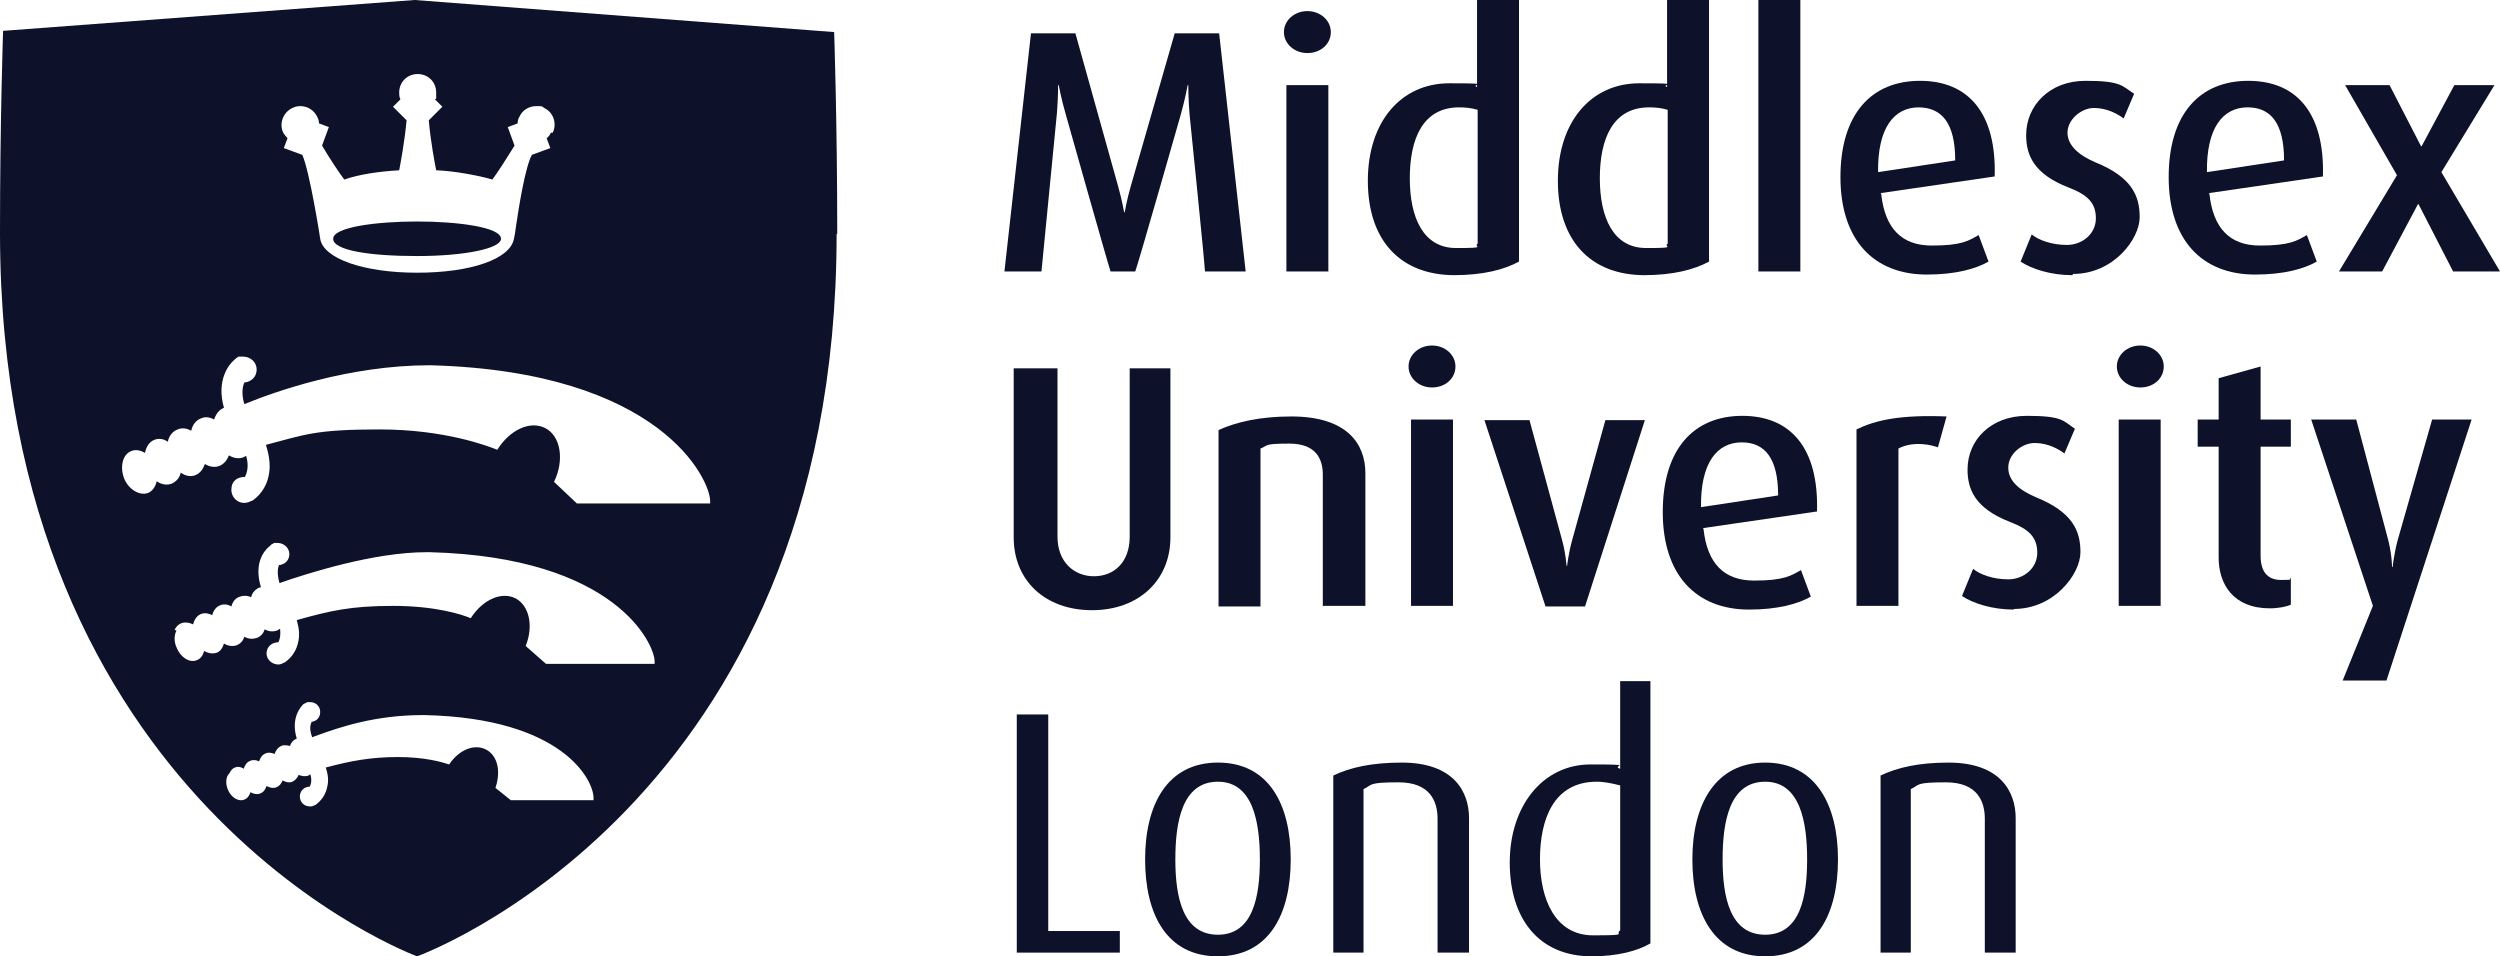
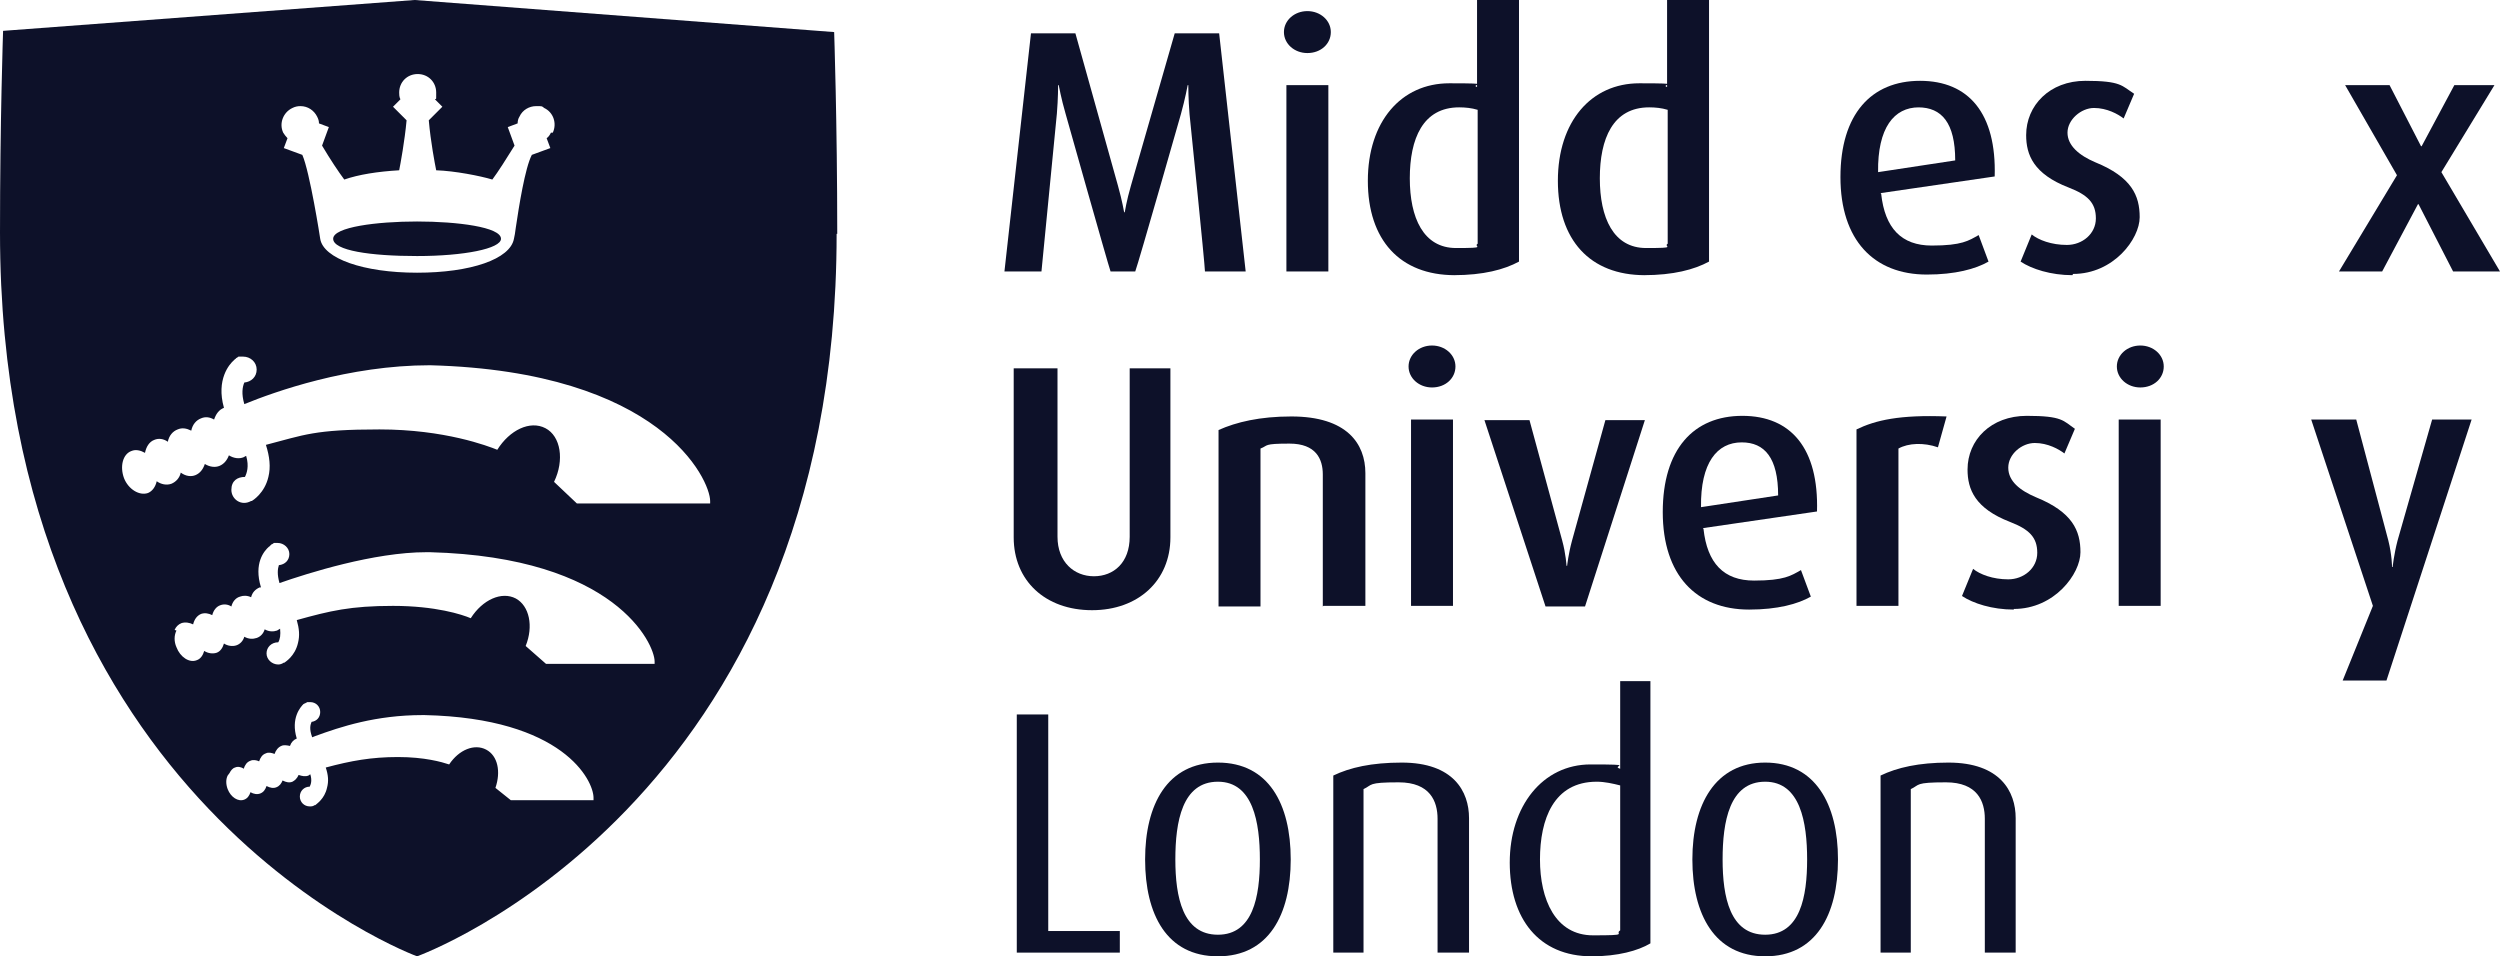
<svg xmlns="http://www.w3.org/2000/svg" id="Layer_1" version="1.1" viewBox="0 0 405.2 155">
  <defs>
    <style>
      .st0 {
        fill: #0d1129;
      }
    </style>
  </defs>
  <g>
    <path class="st0" d="M81.2,38.7c0-1.9-7.1-2.8-13.6-2.8s-13.6.9-13.6,2.8,6,2.8,13.6,2.8,13.6-1.2,13.6-2.8M115.4,81.6h-21.9l-3.7-3.5c1.7-3.5,1.1-7.4-1.4-8.7-2.5-1.3-5.8.3-7.8,3.5-1.5-.6-8.5-3.3-19.1-3.3s-12.2.9-18.4,2.5c.6,1.9.8,3.6.4,5.2-.6,2.6-2.5,3.8-2.7,3.9h-.1c-1.6.9-3.2-.3-3.2-1.8s1-2.1,2.2-2.1,0,0,0,0c.3-.6.7-1.7.2-3.4-.1,0-.2.1-.4.2-.7.3-1.6.2-2.4-.3-.3.8-.8,1.4-1.5,1.7-.7.3-1.6.2-2.4-.3-.3.9-.8,1.5-1.5,1.8-.7.3-1.6.2-2.4-.4-.2.9-.8,1.5-1.5,1.8-.8.3-1.7.1-2.4-.4-.2.9-.7,1.6-1.4,1.9-1.4.5-3.2-.6-3.9-2.4-.7-1.9-.2-3.9,1.2-4.4.7-.3,1.5-.1,2.2.3.2-1,.7-1.8,1.5-2.1.7-.3,1.5-.2,2.2.3.2-1,.8-1.7,1.6-2,.7-.3,1.4-.2,2.2.2.2-1,.8-1.7,1.6-2,.7-.3,1.4-.2,2.1.2.3-.9.8-1.6,1.6-1.9-1.3-4.6.9-7.1,1.6-7.7,0,0,.1-.1.2-.2.1,0,.2-.2.2-.2h.1c.1-.1.2-.2.3-.2.1,0,.2,0,.4,0,.1,0,.2,0,.3,0,1.2,0,2.2.9,2.2,2.1s-.9,2-2,2.1c-.3.7-.5,1.8,0,3.5,4.9-2,16.9-6.3,30.1-6.3,37.5,1,45.4,18.6,45.4,22v.4ZM89.3,21.5c-.2.4-.4.7-.7.9l.6,1.6-3,1.1c-1.1,2.1-2.1,8.4-2.6,11.8-.1.8-.2,1.4-.3,1.8-.6,3.3-7,5.5-15.7,5.5s-15.2-2.3-15.7-5.5c0-.1-1.7-10.9-2.9-13.6l-3-1.1.6-1.6c-.3-.3-.5-.6-.7-.9-.7-1.5,0-3.3,1.5-4,.4-.2.8-.3,1.3-.3,1.2,0,2.2.7,2.7,1.7.2.4.3.7.3,1.1l1.6.6-1.1,3c1.3,2.2,2.7,4.3,3.6,5.5,2.3-.8,5.4-1.3,8.9-1.5.2-1,.9-4.8,1.2-8.1l-2.2-2.2,1.2-1.2c-.2-.4-.2-.8-.2-1.1,0-1.7,1.3-3,3-3s3,1.3,3,3,0,.8-.2,1.1l1.2,1.2-2.2,2.2c.3,3.5,1,7.1,1.2,8.1,3,.1,7.1.9,9.1,1.5.9-1.2,2.3-3.4,3.6-5.5l-1.1-3,1.6-.6c0-.4.1-.8.3-1.1.5-1.1,1.6-1.7,2.7-1.7s.9,0,1.3.3c1.5.7,2.1,2.5,1.4,4M28.3,102.1c.2-.5.6-.9,1.1-1.1.6-.2,1.3-.1,1.9.2.2-.8.6-1.4,1.3-1.7.6-.2,1.2-.1,1.8.2.2-.8.7-1.4,1.3-1.6.5-.2,1.2-.2,1.8.2.2-.8.7-1.4,1.4-1.6.5-.2,1.2-.2,1.8.1.2-.8.7-1.3,1.4-1.6,0,0,.1,0,.2,0-1.2-3.9.5-5.9,1.3-6.6,0,0,.1,0,.2-.2.1,0,.2-.1.2-.2h.1c0,0,.2-.1.3-.2.1,0,.2,0,.3,0,0,0,.2,0,.3,0,1,0,1.9.8,1.9,1.8s-.7,1.7-1.7,1.8c-.2.6-.3,1.5.1,2.9,4.6-1.6,15.3-5,23.8-5s.4,0,.6,0c30.1.8,36.4,14.9,36.4,17.7v.4h-17.6l-3.3-2.9c1.3-3.2.6-6.5-1.6-7.7-2.3-1.2-5.4.2-7.3,3.2-1.4-.6-5.7-2-12.6-2s-10.2.8-15.6,2.3c.4,1.4.5,2.5.2,3.7-.5,2.2-2.1,3.1-2.2,3.2h-.1c-.3.2-.6.3-.9.3-1,0-1.9-.8-1.9-1.8s.8-1.8,1.9-1.8h0c.3-.5.4-1.2.3-2.2-.2.1-.3.2-.5.3-.6.2-1.3.2-2-.2-.2.7-.7,1.2-1.3,1.4-.6.2-1.3.2-2-.2-.2.7-.7,1.2-1.3,1.4-.6.2-1.4.1-2-.3-.2.7-.6,1.3-1.2,1.5-.6.2-1.4.1-2-.3-.2.7-.6,1.3-1.2,1.5-1.2.5-2.7-.5-3.3-2.1-.4-.9-.4-1.9,0-2.7M37.2,125.3c.2-.4.5-.8.9-.9.4-.2,1-.1,1.4.2.2-.6.5-1.1,1.1-1.3.4-.2,1-.1,1.4.1.2-.6.5-1.1,1.1-1.3.4-.2.9-.1,1.4.1.2-.6.6-1.1,1.1-1.3.4-.2.9-.1,1.4,0,.2-.6.6-1,1.1-1.2,0,0,0,0,0,0-1-3.3.6-5.1,1.1-5.6,0,0,.1,0,.2-.1.1,0,.2-.1.2-.1h0c0,0,.1,0,.2-.1.1,0,.2,0,.3,0,0,0,.1,0,.2,0,.9,0,1.6.7,1.6,1.6s-.6,1.5-1.4,1.6c-.2.5-.4,1.1.1,2.5l.5-.2c4.1-1.5,9.8-3.4,17.4-3.4h.3c22.5.5,27.4,10.6,27.4,13.4v.4h-13.4l-2.5-2c.9-2.6.4-5.2-1.5-6.2-1.9-1-4.4,0-6,2.4-1.2-.4-4-1.2-8.3-1.2s-7.6.6-11.7,1.7c.4,1.2.5,2.2.2,3.3-.4,1.8-1.7,2.6-1.9,2.8h-.1c-.3.2-.5.2-.8.2-.9,0-1.6-.7-1.6-1.6s.7-1.6,1.6-1.6c.2-.4.4-1,.1-2,0,0-.2.1-.3.2-.5.2-1,.1-1.6-.1-.2.5-.6.9-1,1.1-.5.2-1,.1-1.6-.2-.2.5-.5.9-1,1.1-.5.2-1,.1-1.6-.2-.2.6-.5,1-1,1.2-.5.2-1.1.1-1.6-.2-.2.6-.5,1-1,1.2-1,.4-2.2-.4-2.7-1.7-.3-.8-.3-1.6,0-2.2M135.7,37.9c0-18.1-.5-32.7-.5-32.7L67.2,0,.5,5s-.5,14.6-.5,32.7c0,92.6,67.6,117.3,67.6,117.3,0,0,68-24.4,68-117.1" />
    <path class="st0" d="M195.3,44c0-1-2.5-25.5-2.5-25.5-.2-2.4-.2-4.7-.2-4.7h-.1s-.4,2.2-1.1,4.7c0,0-6.9,24.2-7.4,25.5h-4c-.4-1.1-7.3-25.6-7.3-25.6-.7-2.4-1.1-4.6-1.1-4.6h-.1s0,2.2-.2,4.6c0,0-2.4,24.5-2.5,25.6h-6l4.3-38.6h7.2l6.9,24.7c.7,2.5,1,4.3,1,4.3h.1s.3-1.9,1-4.3l7.1-24.7h7.2l4.3,38.6h-6.7Z" />
-     <path class="st0" d="M208.5,13.8h6.8v30.2h-6.8V13.8ZM211.9,8.6c-2.1,0-3.8-1.5-3.8-3.4s1.7-3.4,3.8-3.4,3.8,1.5,3.8,3.4-1.6,3.4-3.8,3.4" />
+     <path class="st0" d="M208.5,13.8h6.8v30.2h-6.8V13.8M211.9,8.6c-2.1,0-3.8-1.5-3.8-3.4s1.7-3.4,3.8-3.4,3.8,1.5,3.8,3.4-1.6,3.4-3.8,3.4" />
    <path class="st0" d="M239.5,17.8c-1-.3-2-.4-3-.4-5.9,0-8,5.1-8,11.5s2.2,11.3,7.5,11.3,2.7-.2,3.5-.7v-21.8ZM235.8,44.6c-8.9,0-14.1-5.7-14.1-15.3s5.4-15.8,13.2-15.8,3.2.2,4.5.6V0h6.8v42.4c-2.4,1.3-5.8,2.2-10.6,2.2" />
    <path class="st0" d="M270.3,17.8c-1-.3-2-.4-3-.4-5.9,0-8,5.1-8,11.5s2.2,11.3,7.5,11.3,2.7-.2,3.5-.7v-21.8ZM266.6,44.6c-8.9,0-14.1-5.7-14.1-15.3s5.4-15.8,13.2-15.8,3.2.2,4.5.6V0h6.8v42.4c-2.4,1.3-5.8,2.2-10.6,2.2" />
  </g>
-   <rect class="st0" x="285" y="0" width="6.8" height="44" />
  <g>
    <path class="st0" d="M311,17.4c-4,0-6.7,3.3-6.6,10.5l12.5-1.9c0-6.1-2.2-8.6-6-8.6M304.9,31.4c.6,5.6,3.3,8.4,8.2,8.4s6-.8,7.6-1.7l1.6,4.3c-2.1,1.2-5.4,2.1-10,2.1-8.6,0-14-5.6-14-15.8s5-15.6,12.9-15.6,12.4,5.3,12.1,15.5l-18.5,2.7Z" />
    <path class="st0" d="M335.9,44.6c-3.5,0-6.6-1-8.4-2.2l1.8-4.4c1.1.9,3.2,1.7,5.7,1.7s4.7-1.8,4.7-4.3-1.3-3.8-4.4-5c-5.7-2.2-6.9-5.3-6.9-8.5,0-4.8,3.8-8.8,9.6-8.8s5.9.8,7.9,2.1l-1.7,4c-.9-.7-2.7-1.7-4.8-1.7s-4.3,1.9-4.3,4,1.9,3.7,4.5,4.8c5.9,2.4,7.2,5.4,7.2,8.9s-4.2,9.2-10.8,9.2" />
-     <path class="st0" d="M364.3,17.4c-4,0-6.7,3.3-6.6,10.5l12.5-1.9c0-6.1-2.2-8.6-5.9-8.6M358.1,31.4c.6,5.6,3.3,8.4,8.2,8.4s6-.8,7.6-1.7l1.6,4.3c-2.1,1.2-5.4,2.1-10,2.1-8.6,0-14-5.6-14-15.8s5-15.6,12.9-15.6,12.4,5.3,12.1,15.5l-18.5,2.7Z" />
  </g>
  <polygon class="st0" points="397.6 44 392 33.1 391.9 33.1 386.1 44 379.1 44 388.5 28.4 380.1 13.8 387.3 13.8 392.4 23.7 392.5 23.7 397.8 13.8 404.3 13.8 395.7 27.9 405.2 44 397.6 44" />
  <g>
    <path class="st0" d="M177,98.9c-7.6,0-12.7-4.8-12.7-11.8v-27.4h7.1v27.3c0,4.1,2.7,6.4,5.9,6.4s5.8-2.2,5.8-6.4v-27.3h6.6v27.4c0,7-5.2,11.8-12.7,11.8" />
    <path class="st0" d="M214.4,98.3v-21.4c0-2.5-1.1-5-5.4-5s-3.4.3-4.7.8v25.6h-6.8v-28.6c2.9-1.3,6.7-2.2,11.8-2.2,9,0,12,4.4,12,9.2v21.5h-6.8Z" />
    <path class="st0" d="M228.7,68h6.8v30.2h-6.8v-30.2ZM232.1,62.8c-2.1,0-3.8-1.5-3.8-3.4s1.7-3.4,3.8-3.4,3.8,1.5,3.8,3.4-1.6,3.4-3.8,3.4" />
    <path class="st0" d="M257,98.3h-6.5l-9.9-30.2h7.3l5.3,19.5c.6,2.2.7,4.1.7,4.1h.1s.2-1.9.8-4.1l5.4-19.5h6.4l-9.7,30.2Z" />
    <path class="st0" d="M282.3,71.7c-4,0-6.7,3.3-6.6,10.5l12.5-1.9c0-6.1-2.2-8.6-5.9-8.6M276.1,85.7c.6,5.6,3.3,8.4,8.2,8.4s6-.8,7.6-1.7l1.6,4.3c-2.1,1.2-5.4,2.1-10,2.1-8.6,0-14-5.6-14-15.8s5-15.6,12.9-15.6,12.4,5.3,12.1,15.5l-18.5,2.7Z" />
    <path class="st0" d="M314.1,72.5c-2.3-.8-4.8-.7-6.4.2v25.5h-6.8v-28.6c3.1-1.5,7-2.4,14.6-2.1l-1.4,5Z" />
    <path class="st0" d="M326.4,98.8c-3.5,0-6.6-1-8.4-2.2l1.8-4.4c1.1.9,3.2,1.7,5.7,1.7s4.7-1.8,4.7-4.3-1.3-3.8-4.4-5c-5.7-2.2-6.9-5.3-6.9-8.5,0-4.8,3.8-8.7,9.6-8.7s5.9.8,7.8,2.1l-1.7,4c-.9-.7-2.7-1.7-4.8-1.7s-4.3,1.8-4.3,4,1.9,3.7,4.5,4.8c5.9,2.4,7.2,5.4,7.2,8.9s-4.2,9.2-10.8,9.2" />
    <path class="st0" d="M343.4,68h6.8v30.2h-6.8v-30.2ZM346.9,62.8c-2.1,0-3.8-1.5-3.8-3.4s1.7-3.4,3.8-3.4,3.8,1.5,3.8,3.4-1.6,3.4-3.8,3.4" />
-     <path class="st0" d="M367.9,98.6c-6,0-8.3-4-8.3-8.2v-18h-3.4v-4.4h3.4v-6.7l6.8-1.9v8.6h4.9v4.4h-4.9v17.7c0,2.4,1,3.9,3.3,3.9s1.1-.1,1.6-.3v4.3c-.6.3-1.9.6-3.5.6" />
    <path class="st0" d="M386.9,110.3h-7.2l4.9-12.1-10-30.2h7.3l5.2,19.6c.6,2.4.6,4.3.6,4.3h.1s.2-2,.8-4.3l5.6-19.6h6.4l-13.8,42.3Z" />
  </g>
  <polygon class="st0" points="164.8 154.4 164.8 115.8 169.9 115.8 169.9 150.9 181.5 150.9 181.5 154.4 164.8 154.4" />
  <path class="st0" d="M197.4,126.7c-5.8,0-6.9,6.5-6.9,12.6s1.2,12.2,6.9,12.2,6.8-6.2,6.8-12.2-1.1-12.6-6.8-12.6M197.4,155c-8.3,0-11.8-6.8-11.8-15.7s3.6-15.7,11.8-15.7,11.8,6.7,11.8,15.7-3.6,15.7-11.8,15.7" />
  <path class="st0" d="M233,154.4v-21.7c0-2.8-1.2-5.9-6.3-5.9s-4.2.4-5.7,1.1v26.5h-4.9v-28.7c2.7-1.3,6.2-2.1,11.1-2.1,8.4,0,10.9,4.7,10.9,9v21.8h-4.9Z" />
  <path class="st0" d="M262.6,127.3c-1.2-.3-2.5-.6-3.8-.6-7,0-9.2,6.1-9.2,12.6s2.5,12.3,8.6,12.3,3.4-.2,4.4-.8v-23.6ZM258,155c-8.6,0-13.3-6.1-13.3-15.2s5.3-15.9,13.1-15.9,3.1.2,4.8.7v-14.2h4.9v42.5c-2,1.2-5.3,2.1-9.5,2.1" />
  <path class="st0" d="M286.1,126.7c-5.8,0-6.9,6.5-6.9,12.6s1.2,12.2,6.9,12.2,6.8-6.2,6.8-12.2-1.1-12.6-6.8-12.6M286.1,155c-8.2,0-11.8-6.8-11.8-15.7s3.7-15.7,11.8-15.7,11.8,6.7,11.8,15.7-3.6,15.7-11.8,15.7" />
  <path class="st0" d="M321.7,154.4v-21.7c0-2.8-1.2-5.9-6.3-5.9s-4.2.4-5.7,1.1v26.5h-4.9v-28.7c2.7-1.3,6.2-2.1,11-2.1,8.4,0,10.9,4.7,10.9,9v21.8h-4.9Z" />
</svg>